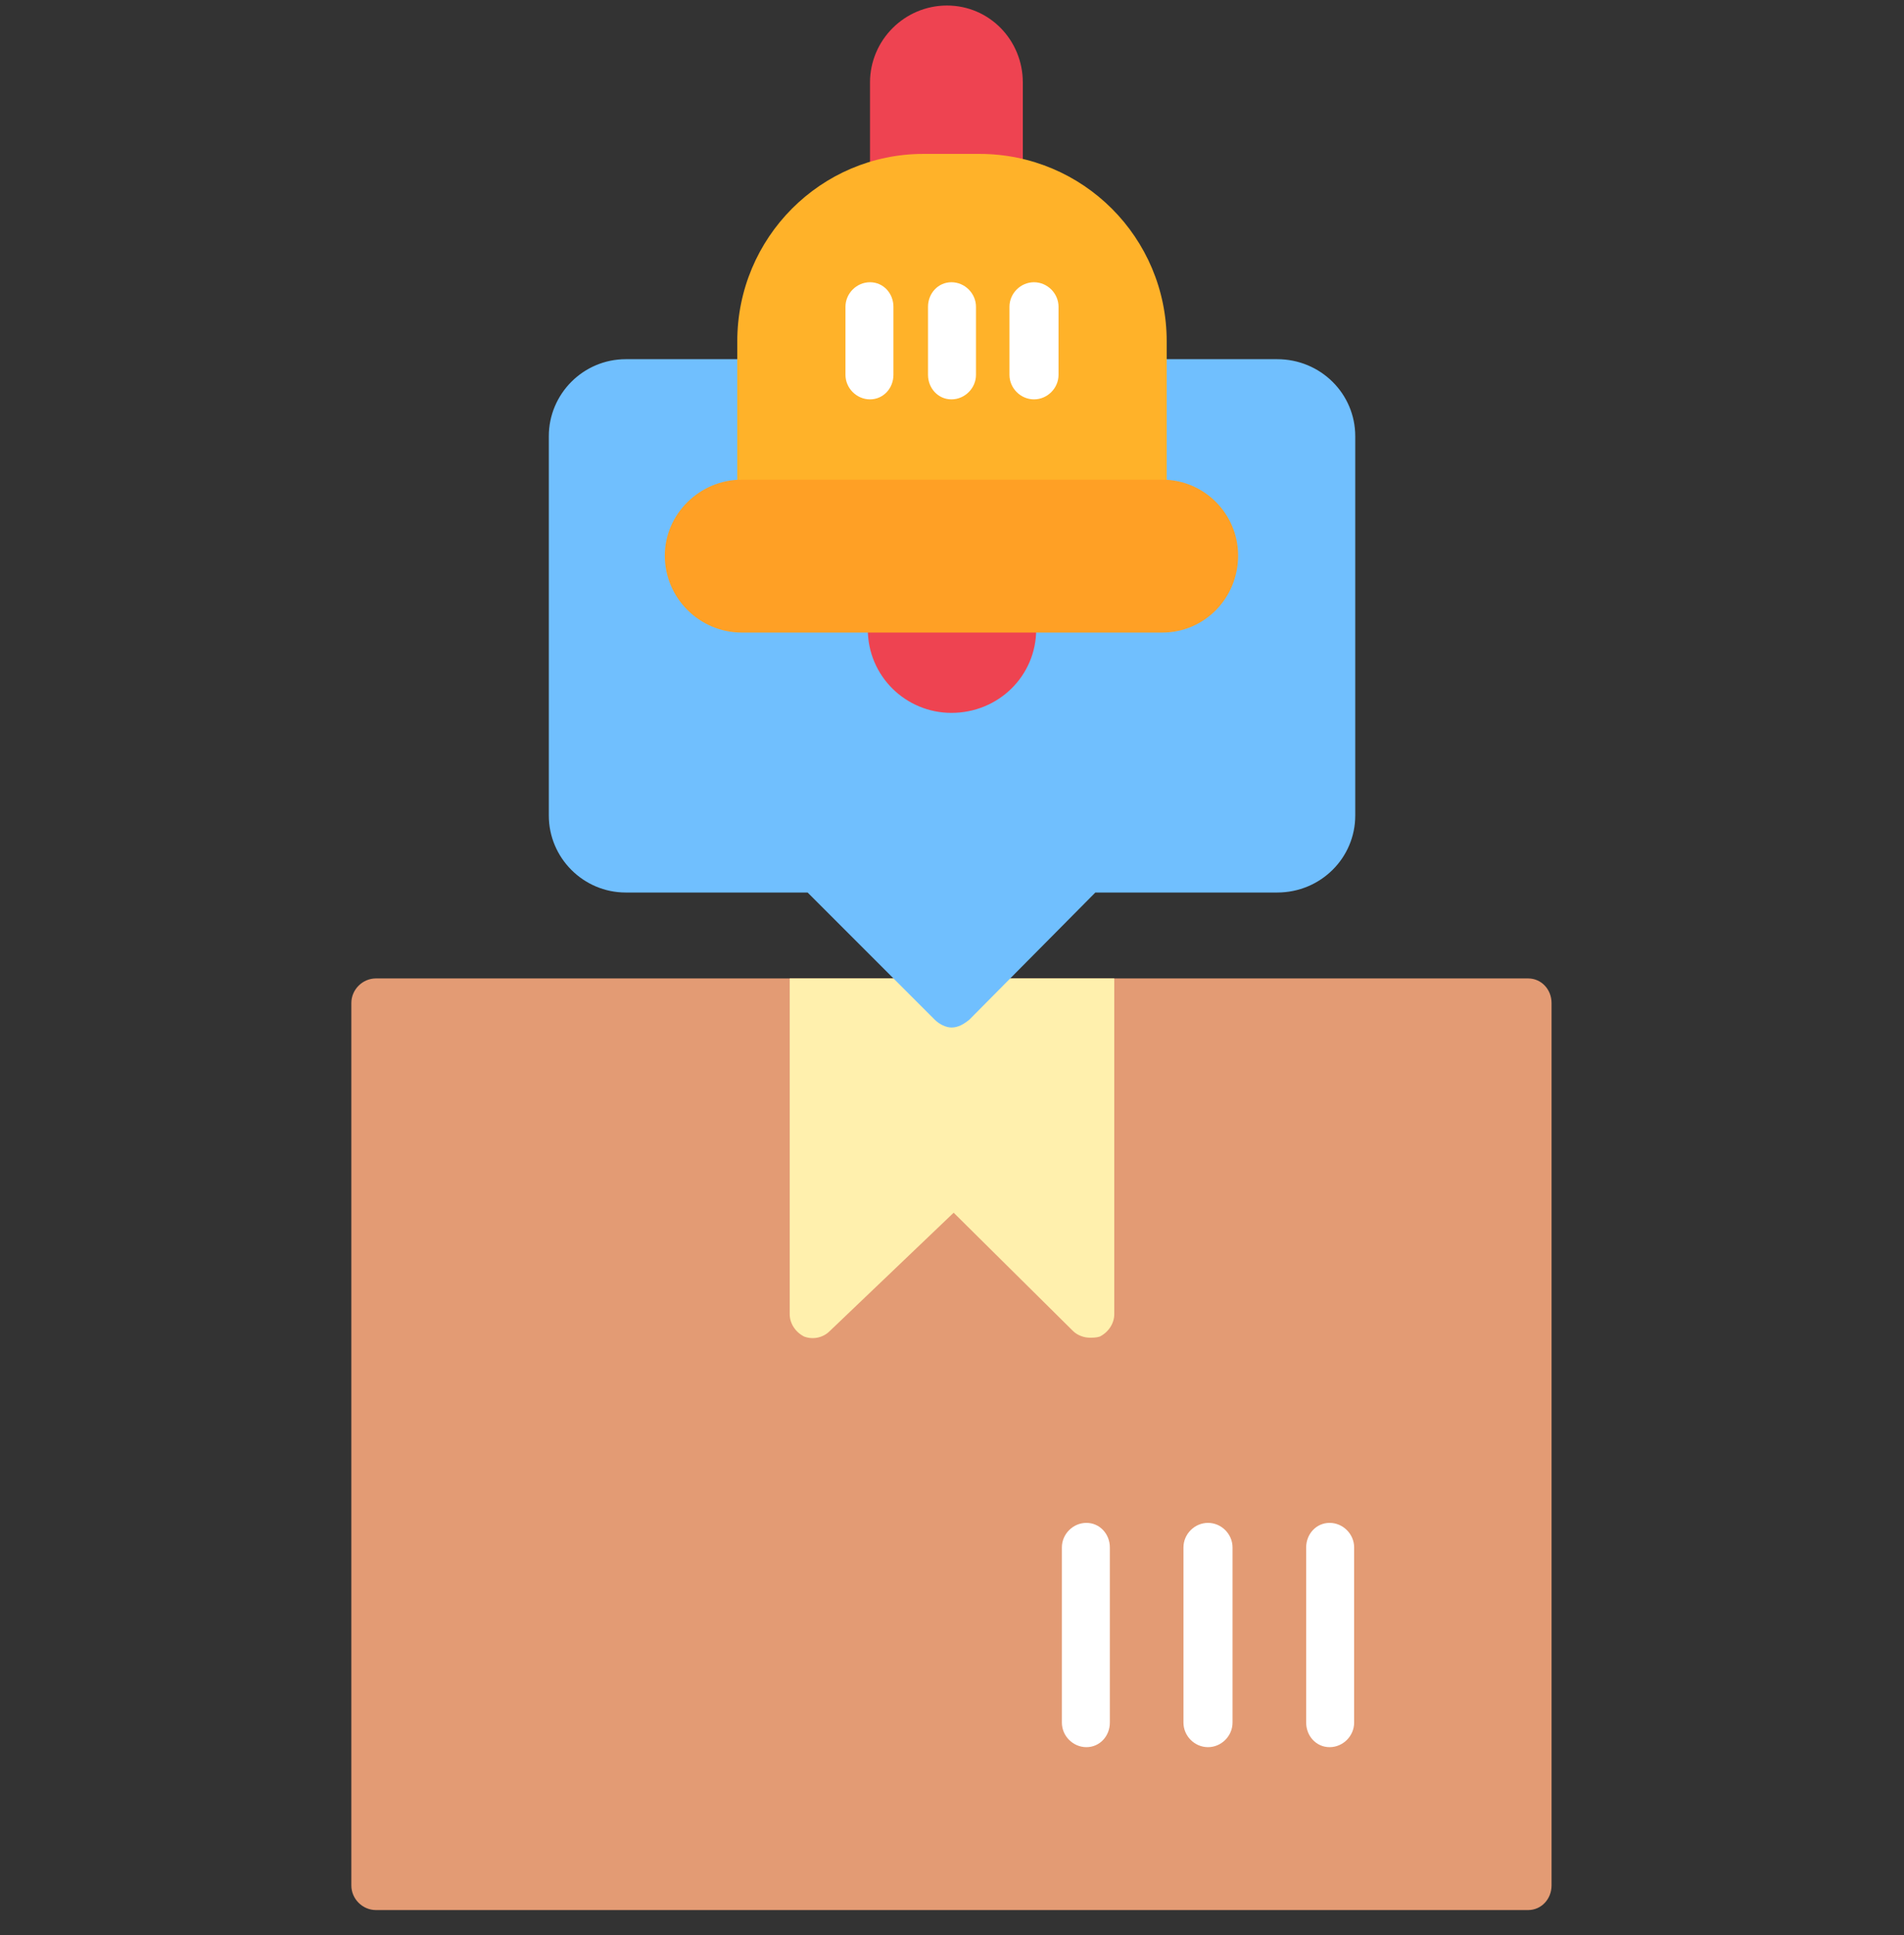
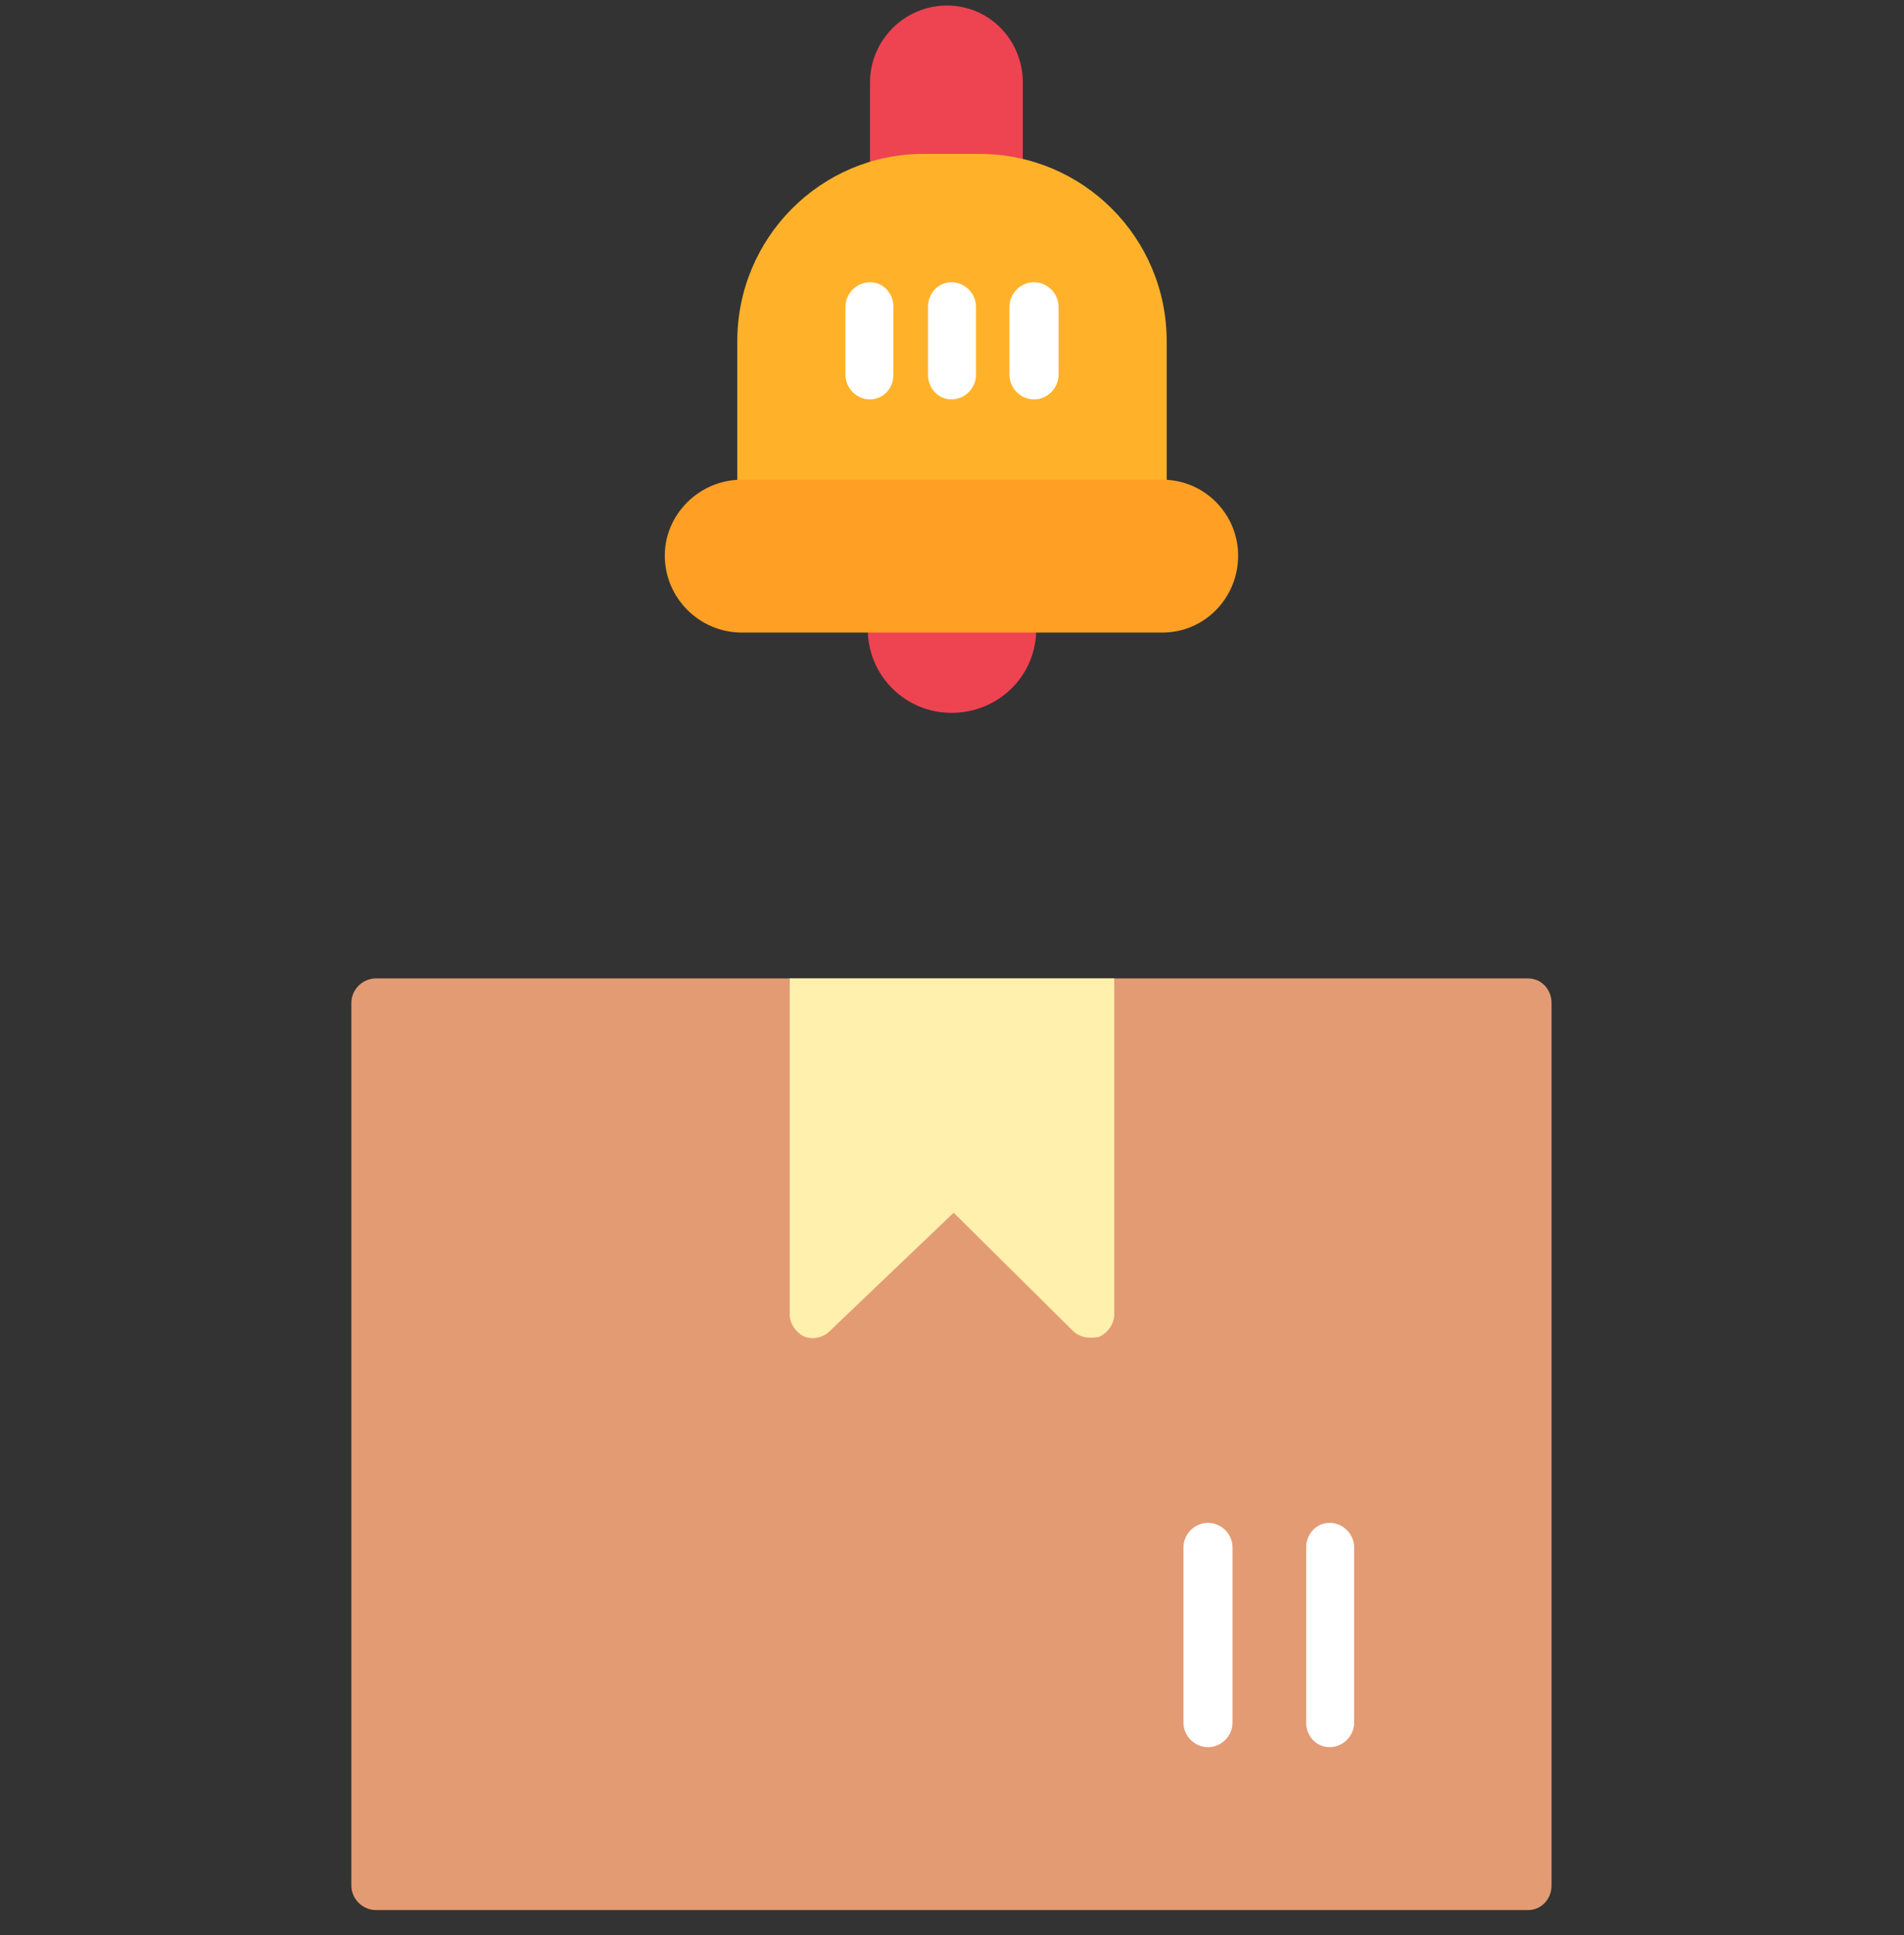
<svg xmlns="http://www.w3.org/2000/svg" width="62" height="63" viewBox="0 0 62 63" fill="none">
  <rect x="0" y="0" width="62" height="63" fill="#333333" stroke="none" />
  <g clip-path="url(#clip0_2502_13833)">
    <path fill-rule="evenodd" clip-rule="evenodd" d="M29.093 6.681C28.911 6.681 28.766 6.609 28.621 6.5C28.439 6.354 28.33 6.136 28.33 5.882V2.686C28.33 1.306 29.456 0.18 30.836 0.18C32.216 0.18 33.306 1.306 33.306 2.686V5.846C33.306 6.064 33.233 6.282 33.052 6.427C32.907 6.572 32.652 6.645 32.434 6.609C32.253 6.609 32.071 6.572 31.89 6.572H30.073C29.819 6.572 29.529 6.609 29.238 6.645C29.202 6.681 29.166 6.681 29.093 6.681Z" fill="#EE4351" />
    <path fill-rule="evenodd" clip-rule="evenodd" d="M49.76 62.18H12.241C11.805 62.18 11.441 61.816 11.441 61.381V32.651C11.441 32.215 11.805 31.852 12.241 31.852H49.76C50.196 31.852 50.523 32.215 50.523 32.651V61.381C50.523 61.816 50.196 62.18 49.76 62.18Z" fill="#E39B74" />
    <path fill-rule="evenodd" clip-rule="evenodd" d="M25.715 31.852H36.284V42.784C36.284 43.075 36.103 43.365 35.812 43.511C35.703 43.547 35.594 43.547 35.485 43.547C35.304 43.547 35.086 43.474 34.94 43.329L31.054 39.479L27.022 43.329C26.805 43.547 26.478 43.62 26.187 43.511C25.896 43.365 25.715 43.075 25.715 42.784V31.852Z" fill="#FFF0AD" />
-     <path fill-rule="evenodd" clip-rule="evenodd" d="M35.377 56.877C34.941 56.877 34.578 56.514 34.578 56.078V50.375C34.578 49.939 34.941 49.576 35.377 49.576C35.813 49.576 36.14 49.939 36.14 50.375V56.078C36.14 56.514 35.813 56.877 35.377 56.877Z" fill="white" />
    <path fill-rule="evenodd" clip-rule="evenodd" d="M39.336 56.877C38.9 56.877 38.537 56.514 38.537 56.078V50.375C38.537 49.939 38.9 49.576 39.336 49.576C39.772 49.576 40.135 49.939 40.135 50.375V56.078C40.135 56.514 39.772 56.877 39.336 56.877Z" fill="white" />
    <path fill-rule="evenodd" clip-rule="evenodd" d="M43.296 56.877C42.86 56.877 42.533 56.514 42.533 56.078V50.375C42.533 49.939 42.86 49.576 43.296 49.576C43.732 49.576 44.095 49.939 44.095 50.375V56.078C44.095 56.514 43.732 56.877 43.296 56.877Z" fill="white" />
-     <path fill-rule="evenodd" clip-rule="evenodd" d="M30.983 33.45C30.801 33.45 30.584 33.341 30.438 33.195L26.298 29.055H20.377C18.997 29.055 17.871 27.929 17.871 26.549V14.2C17.871 12.819 18.997 11.693 20.377 11.693H24.772C25.208 11.693 25.571 12.02 25.571 12.456V15.616H36.431V12.456C36.431 12.02 36.758 11.693 37.194 11.693H41.589C43.005 11.693 44.131 12.819 44.131 14.2V26.549C44.131 27.929 43.005 29.055 41.589 29.055H35.668L31.564 33.195C31.383 33.341 31.201 33.45 30.983 33.45Z" fill="#70BFFE" />
    <path fill-rule="evenodd" clip-rule="evenodd" d="M37.192 17.178H24.771C24.335 17.178 24.008 16.815 24.008 16.379V11.112C24.008 7.734 26.732 5.01 30.073 5.01H31.89C35.267 5.01 37.991 7.734 37.991 11.112V16.379C37.991 16.815 37.628 17.178 37.192 17.178Z" fill="#FFB229" />
    <path fill-rule="evenodd" clip-rule="evenodd" d="M30.982 23.207C29.493 23.207 28.258 22.009 28.258 20.483C28.258 20.156 28.294 19.829 28.403 19.539C28.548 19.248 28.839 19.03 29.166 19.03H32.834C33.161 19.03 33.452 19.248 33.561 19.539C33.67 19.829 33.742 20.156 33.742 20.483C33.742 22.009 32.507 23.207 30.982 23.207Z" fill="#EE4351" />
    <path fill-rule="evenodd" clip-rule="evenodd" d="M28.33 13.001C27.895 13.001 27.531 12.638 27.531 12.202V9.987C27.531 9.551 27.895 9.188 28.33 9.188C28.766 9.188 29.093 9.551 29.093 9.987V12.202C29.093 12.638 28.766 13.001 28.33 13.001Z" fill="white" />
    <path fill-rule="evenodd" clip-rule="evenodd" d="M30.982 13.001C30.546 13.001 30.219 12.638 30.219 12.202V9.987C30.219 9.551 30.546 9.188 30.982 9.188C31.417 9.188 31.781 9.551 31.781 9.987V12.202C31.781 12.638 31.417 13.001 30.982 13.001Z" fill="white" />
    <path fill-rule="evenodd" clip-rule="evenodd" d="M33.67 13.001C33.234 13.001 32.871 12.638 32.871 12.202V9.987C32.871 9.551 33.234 9.188 33.67 9.188C34.106 9.188 34.469 9.551 34.469 9.987V12.202C34.469 12.638 34.106 13.001 33.67 13.001Z" fill="white" />
    <path fill-rule="evenodd" clip-rule="evenodd" d="M37.848 20.592H24.155C22.774 20.592 21.648 19.466 21.648 18.086C21.648 16.742 22.774 15.616 24.155 15.616H37.848C39.228 15.616 40.317 16.742 40.317 18.086C40.317 19.466 39.228 20.592 37.848 20.592Z" fill="#FFA025" />
  </g>
  <defs>
    <clipPath id="clip0_2502_13833">
      <rect width="62" height="62" fill="white" transform="translate(0 0.18)" />
    </clipPath>
  </defs>
</svg>